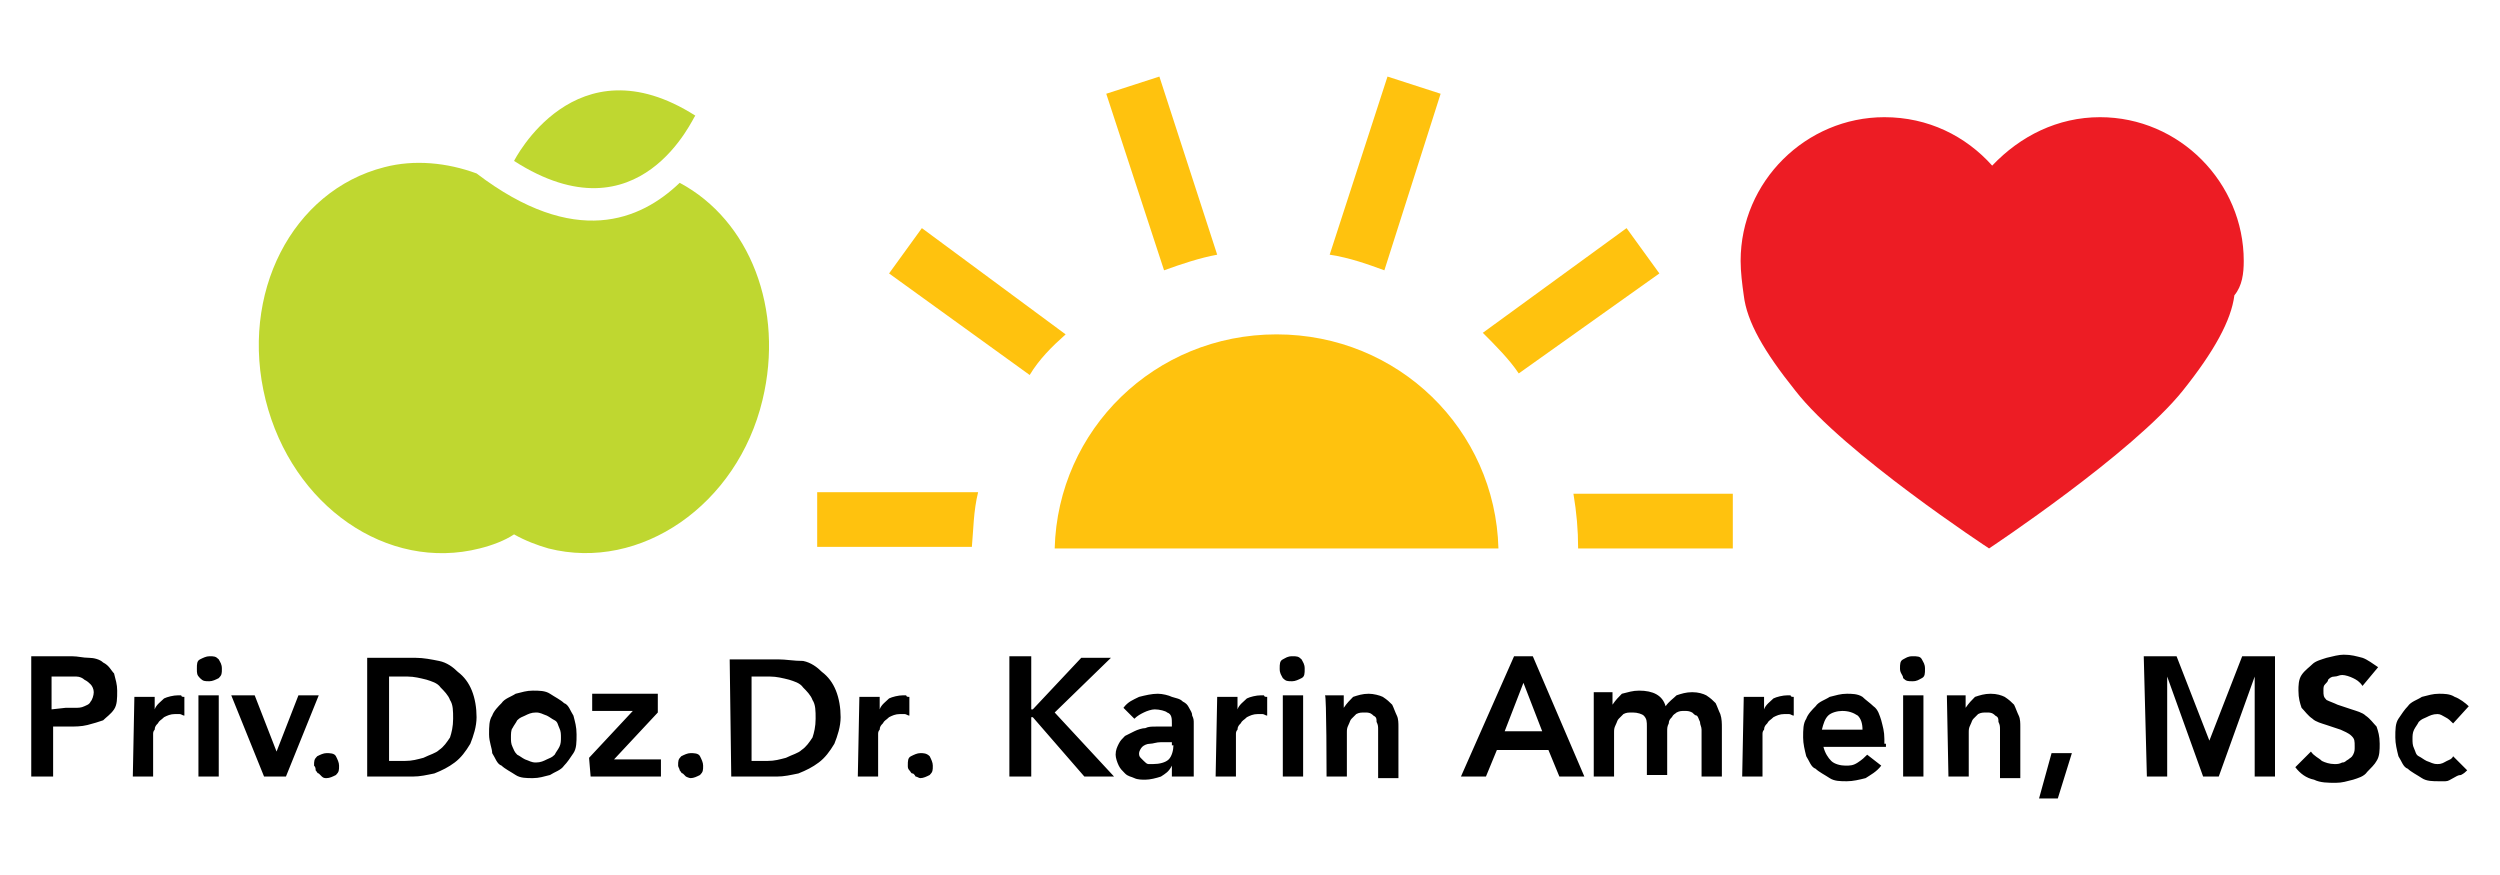
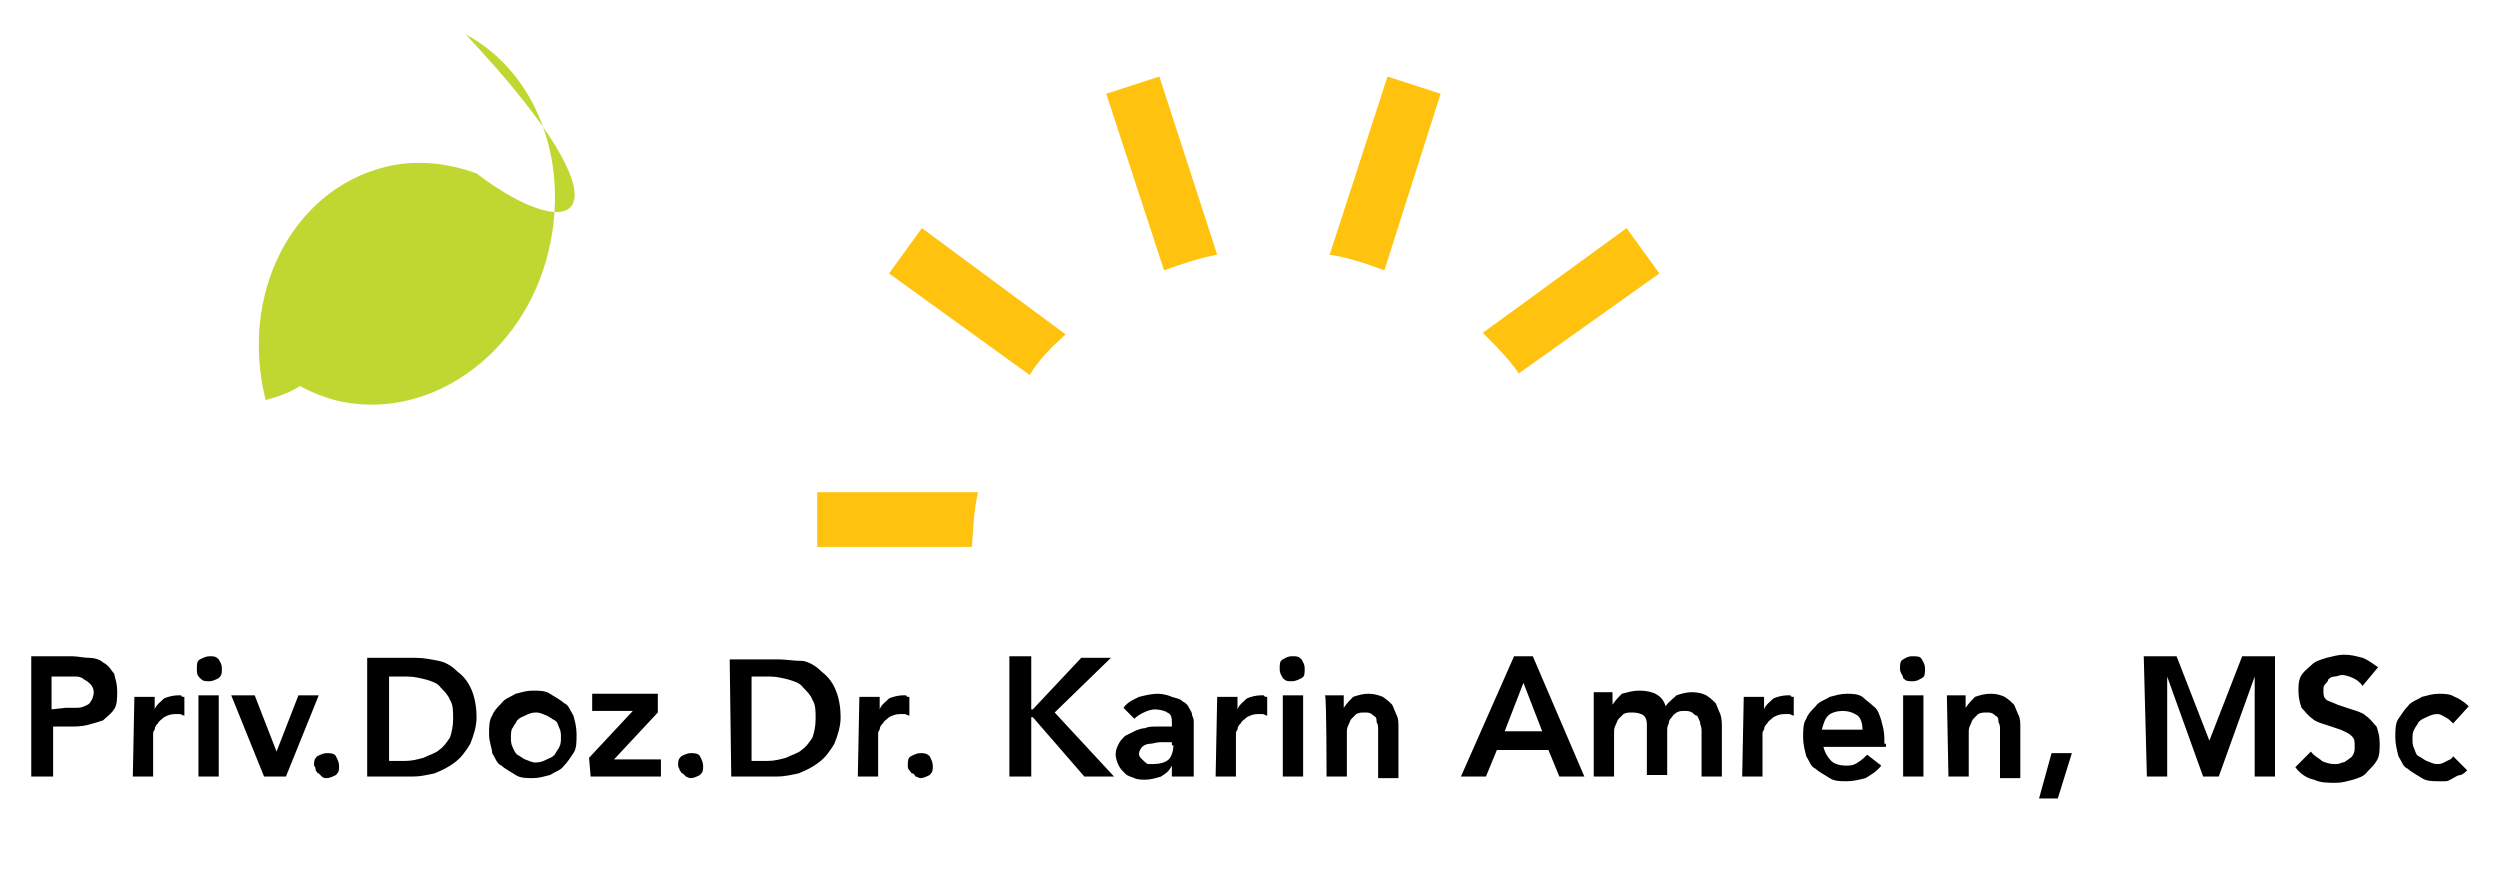
<svg xmlns="http://www.w3.org/2000/svg" version="1.1" id="Layer_1" x="0px" y="0px" viewBox="0 0 160 56" style="enable-background:new 0 0 160 56;" xml:space="preserve">
  <style type="text/css">
	.st0{fill:#ED1C24;}
	.st1{fill:#BFD730;}
	.st2{fill:#FFC20E;}
</style>
  <g>
-     <path class="st0" d="M143.6,16.7c0-5-4.1-9.2-9.2-9.2c-2.7,0-5.1,1.2-6.9,3.1c-1.7-1.9-4.1-3.1-6.9-3.1c-5,0-9.2,4.1-9.2,9.2   c0,0.7,0.1,1.5,0.2,2.2c0.2,1.7,1.3,3.6,3.3,6.1c3.1,4,12.4,10.1,12.4,10.1l0,0l0,0l0,0l0,0c0,0,9.2-6.1,12.4-10.1   c2-2.5,3.1-4.5,3.3-6.1C143.5,18.3,143.6,17.5,143.6,16.7" />
-     <path class="st1" d="M30.5,11.1c-1.9-0.7-4-0.9-5.9-0.4c-5.9,1.5-9.3,8.1-7.6,14.9c1.7,6.8,7.8,11,13.7,9.5   c0.8-0.2,1.6-0.5,2.2-0.9c0.7,0.4,1.5,0.7,2.2,0.9c5.9,1.5,12.1-2.8,13.7-9.5c1.4-5.8-0.8-11.5-5.3-13.9   C41,14.1,36.8,15.9,30.5,11.1" />
-     <path class="st1" d="M32.9,10.3c0,0,3.9-7.8,11.6-2.9C44.4,7.4,41,15.5,32.9,10.3" />
-     <path class="st2" d="M95.9,35.1c-0.2-7.6-6.4-13.7-14.2-13.7s-14,6.1-14.2,13.7H95.9z" />
+     <path class="st1" d="M30.5,11.1c-1.9-0.7-4-0.9-5.9-0.4c-5.9,1.5-9.3,8.1-7.6,14.9c0.8-0.2,1.6-0.5,2.2-0.9c0.7,0.4,1.5,0.7,2.2,0.9c5.9,1.5,12.1-2.8,13.7-9.5c1.4-5.8-0.8-11.5-5.3-13.9   C41,14.1,36.8,15.9,30.5,11.1" />
    <path class="st2" d="M62.6,31.5H52.3v3.5h9.9C62.3,33.9,62.3,32.7,62.6,31.5" />
-     <path class="st2" d="M110.9,35.1v-3.5h-10.2c0.2,1.2,0.3,2.3,0.3,3.5H110.9z" />
    <path class="st2" d="M106.2,17.5l-2.1-2.9l-9.2,6.7c0.8,0.8,1.7,1.7,2.3,2.6L106.2,17.5z" />
    <path class="st2" d="M68.2,21.4L59,14.6l-2.1,2.9l9,6.5C66.5,23,67.3,22.2,68.2,21.4" />
    <path class="st2" d="M77.9,16.3L74.2,4.9L70.8,6l3.7,11.3C75.6,16.9,76.8,16.5,77.9,16.3" />
    <path class="st2" d="M88.6,17.3L92.2,6l-3.4-1.1l-3.7,11.4C86.4,16.5,87.5,16.9,88.6,17.3" />
    <path d="M158,45.2c-0.2-0.2-0.6-0.5-0.9-0.6c-0.3-0.2-0.7-0.2-1-0.2c-0.4,0-0.7,0.1-1.1,0.2c-0.3,0.2-0.7,0.3-0.9,0.6   c-0.2,0.2-0.4,0.5-0.6,0.8c-0.2,0.3-0.2,0.7-0.2,1.2c0,0.4,0.1,0.8,0.2,1.2c0.2,0.3,0.3,0.7,0.6,0.8c0.2,0.2,0.6,0.4,0.9,0.6   c0.3,0.2,0.7,0.2,1.1,0.2c0.1,0,0.2,0,0.4,0c0.2,0,0.3-0.1,0.5-0.2c0.2-0.1,0.3-0.2,0.5-0.2c0.2-0.1,0.3-0.2,0.4-0.3l-0.9-0.9   c-0.1,0.2-0.2,0.2-0.4,0.3c-0.2,0.1-0.3,0.2-0.6,0.2s-0.4-0.1-0.7-0.2c-0.2-0.1-0.3-0.2-0.5-0.3s-0.2-0.3-0.3-0.5   c-0.1-0.2-0.1-0.4-0.1-0.6c0-0.2,0-0.4,0.1-0.6c0.1-0.2,0.2-0.3,0.3-0.5c0.2-0.2,0.3-0.2,0.5-0.3c0.2-0.1,0.4-0.2,0.7-0.2   c0.2,0,0.3,0.1,0.5,0.2c0.2,0.1,0.3,0.2,0.5,0.4L158,45.2z M152.2,42.7c-0.3-0.2-0.7-0.5-1-0.6c-0.4-0.1-0.7-0.2-1.2-0.2   c-0.3,0-0.7,0.1-1.1,0.2c-0.3,0.1-0.7,0.2-0.9,0.4c-0.2,0.2-0.5,0.4-0.7,0.7c-0.2,0.3-0.2,0.7-0.2,1c0,0.5,0.1,0.8,0.2,1.1   c0.2,0.2,0.4,0.5,0.7,0.7c0.2,0.2,0.6,0.3,0.9,0.4s0.6,0.2,0.9,0.3c0.2,0.1,0.5,0.2,0.7,0.4c0.2,0.2,0.2,0.3,0.2,0.7   c0,0.2,0,0.3-0.1,0.5c-0.1,0.2-0.2,0.2-0.3,0.3c-0.2,0.1-0.2,0.2-0.4,0.2c-0.2,0.1-0.3,0.1-0.5,0.1c-0.3,0-0.6-0.1-0.8-0.2   c-0.2-0.2-0.5-0.3-0.7-0.6l-1,1c0.3,0.4,0.7,0.7,1.2,0.8c0.4,0.2,0.9,0.2,1.4,0.2c0.4,0,0.7-0.1,1.1-0.2c0.3-0.1,0.7-0.2,0.9-0.5   c0.2-0.2,0.5-0.5,0.6-0.7c0.2-0.3,0.2-0.7,0.2-1.1c0-0.5-0.1-0.8-0.2-1.1c-0.2-0.2-0.4-0.5-0.7-0.7c-0.2-0.2-0.6-0.3-0.9-0.4   c-0.3-0.1-0.6-0.2-0.9-0.3c-0.2-0.1-0.5-0.2-0.7-0.3c-0.2-0.2-0.2-0.3-0.2-0.6c0-0.2,0-0.3,0.1-0.4s0.2-0.2,0.2-0.3   c0.1-0.1,0.2-0.2,0.4-0.2c0.2,0,0.3-0.1,0.5-0.1c0.2,0,0.5,0.1,0.7,0.2c0.2,0.1,0.4,0.2,0.6,0.5L152.2,42.7z M137.4,49.7h1.3v-6.4   l0,0l2.3,6.4h1l2.3-6.4l0,0v6.4h1.3V42h-2.1l-2.1,5.4l-2.1-5.4h-2.1L137.4,49.7L137.4,49.7z M130.5,51.1h1.2l0.9-2.9h-1.3   L130.5,51.1z M124.7,49.7h1.3v-2.8c0-0.2,0-0.3,0.1-0.5c0.1-0.2,0.1-0.3,0.2-0.4s0.2-0.2,0.3-0.3c0.2-0.1,0.3-0.1,0.6-0.1   s0.4,0.1,0.5,0.2c0.2,0.1,0.2,0.2,0.2,0.4c0.1,0.2,0.1,0.3,0.1,0.5s0,0.3,0,0.5v2.6h1.3v-3.3c0-0.2,0-0.5-0.1-0.7s-0.2-0.5-0.3-0.7   c-0.2-0.2-0.3-0.3-0.6-0.5c-0.2-0.1-0.5-0.2-0.9-0.2s-0.7,0.1-1,0.2c-0.2,0.2-0.4,0.4-0.6,0.7l0,0v-0.8h-1.2L124.7,49.7L124.7,49.7   z M121.8,43.4c0.2,0.2,0.3,0.2,0.6,0.2s0.4-0.1,0.6-0.2s0.2-0.3,0.2-0.6s-0.1-0.4-0.2-0.6s-0.3-0.2-0.6-0.2s-0.4,0.1-0.6,0.2   s-0.2,0.3-0.2,0.6S121.8,43.2,121.8,43.4 M121.8,49.7h1.3v-5.2h-1.3V49.7z M116.6,46.7c0.1-0.4,0.2-0.7,0.4-0.9   c0.2-0.2,0.6-0.3,0.9-0.3c0.4,0,0.7,0.1,1,0.3c0.2,0.2,0.3,0.5,0.3,0.9H116.6z M120.6,47.6v-0.3c0-0.5-0.1-0.8-0.2-1.2   c-0.1-0.3-0.2-0.7-0.5-0.9c-0.2-0.2-0.5-0.4-0.7-0.6c-0.3-0.2-0.7-0.2-1-0.2c-0.4,0-0.7,0.1-1.1,0.2c-0.3,0.2-0.7,0.3-0.9,0.6   c-0.2,0.2-0.5,0.5-0.6,0.8c-0.2,0.3-0.2,0.7-0.2,1.2c0,0.4,0.1,0.8,0.2,1.2c0.2,0.3,0.3,0.7,0.6,0.8c0.2,0.2,0.6,0.4,0.9,0.6   c0.3,0.2,0.7,0.2,1.1,0.2c0.4,0,0.8-0.1,1.2-0.2c0.3-0.2,0.7-0.4,1-0.8l-0.9-0.7c-0.2,0.2-0.3,0.3-0.6,0.5s-0.5,0.2-0.8,0.2   s-0.7-0.1-0.9-0.3c-0.2-0.2-0.4-0.5-0.5-0.9h4V47.6z M111.5,49.7h1.3V47c0-0.1,0-0.2,0.1-0.3c0-0.2,0.1-0.3,0.2-0.4   c0.1-0.2,0.2-0.2,0.4-0.4c0.2-0.1,0.4-0.2,0.7-0.2c0.1,0,0.2,0,0.3,0c0.1,0,0.2,0.1,0.3,0.1v-1.2c-0.1,0-0.2,0-0.2-0.1   c-0.1,0-0.2,0-0.2,0c-0.3,0-0.7,0.1-0.9,0.2c-0.2,0.2-0.5,0.4-0.6,0.7l0,0v-0.8h-1.3L111.5,49.7L111.5,49.7z M102,49.7h1.3v-2.8   c0-0.2,0-0.3,0.1-0.5c0.1-0.2,0.1-0.3,0.2-0.4c0.1-0.1,0.2-0.2,0.3-0.3c0.2-0.1,0.3-0.1,0.6-0.1c0.3,0,0.6,0.1,0.7,0.2   c0.2,0.2,0.2,0.4,0.2,0.7v3.1h1.3v-2.8c0-0.2,0-0.3,0.1-0.5c0-0.2,0.1-0.3,0.2-0.4c0.1-0.2,0.2-0.2,0.3-0.3   c0.2-0.1,0.3-0.1,0.5-0.1c0.2,0,0.3,0,0.5,0.1c0.1,0.1,0.2,0.2,0.3,0.2c0.1,0.1,0.1,0.2,0.2,0.4c0,0.2,0.1,0.3,0.1,0.5v3h1.3v-3.1   c0-0.3,0-0.6-0.1-0.9c-0.1-0.2-0.2-0.5-0.3-0.7c-0.2-0.2-0.3-0.3-0.6-0.5c-0.2-0.1-0.5-0.2-0.9-0.2s-0.7,0.1-1,0.2   c-0.2,0.2-0.5,0.4-0.7,0.7c-0.2-0.7-0.8-1-1.7-1c-0.4,0-0.7,0.1-1.1,0.2c-0.2,0.2-0.4,0.4-0.6,0.7l0,0v-0.8H102L102,49.7L102,49.7z    M96.3,46.8l1.2-3.1l1.2,3.1H96.3z M93.5,49.7h1.6l0.7-1.7h3.3l0.7,1.7h1.6L98.1,42h-1.2L93.5,49.7z M84.9,49.7h1.3v-2.8   c0-0.2,0-0.3,0.1-0.5c0.1-0.2,0.1-0.3,0.2-0.4s0.2-0.2,0.3-0.3c0.2-0.1,0.3-0.1,0.6-0.1s0.4,0.1,0.5,0.2c0.2,0.1,0.2,0.2,0.2,0.4   c0.1,0.2,0.1,0.3,0.1,0.5s0,0.3,0,0.5v2.6h1.3v-3.3c0-0.2,0-0.5-0.1-0.7c-0.1-0.2-0.2-0.5-0.3-0.7c-0.2-0.2-0.3-0.3-0.6-0.5   c-0.2-0.1-0.6-0.2-0.9-0.2c-0.4,0-0.7,0.1-1,0.2c-0.2,0.2-0.4,0.4-0.6,0.7l0,0v-0.8h-1.2C84.9,44.5,84.9,49.7,84.9,49.7z    M82.1,43.4c0.2,0.2,0.3,0.2,0.6,0.2c0.2,0,0.4-0.1,0.6-0.2s0.2-0.3,0.2-0.6s-0.1-0.4-0.2-0.6c-0.2-0.2-0.3-0.2-0.6-0.2   s-0.4,0.1-0.6,0.2s-0.2,0.3-0.2,0.6S82,43.2,82.1,43.4 M82.1,49.7h1.3v-5.2h-1.3V49.7z M77.8,49.7h1.3V47c0-0.1,0-0.2,0.1-0.3   c0-0.2,0.1-0.3,0.2-0.4c0.1-0.2,0.2-0.2,0.4-0.4c0.2-0.1,0.4-0.2,0.7-0.2c0.1,0,0.2,0,0.3,0c0.1,0,0.2,0.1,0.3,0.1v-1.2   c-0.1,0-0.2,0-0.2-0.1c-0.1,0-0.2,0-0.2,0c-0.3,0-0.7,0.1-0.9,0.2c-0.2,0.2-0.5,0.4-0.6,0.7l0,0v-0.8h-1.3L77.8,49.7L77.8,49.7z    M75.1,47.7c0,0.3-0.1,0.7-0.3,0.9c-0.2,0.2-0.6,0.3-1,0.3c-0.1,0-0.2,0-0.3,0c-0.1,0-0.2-0.1-0.3-0.2c-0.1-0.1-0.2-0.2-0.2-0.2   c-0.1-0.1-0.1-0.2-0.1-0.3s0.1-0.3,0.2-0.4c0.1-0.1,0.3-0.2,0.5-0.2s0.4-0.1,0.7-0.1s0.4,0,0.6,0H75v0.2H75.1z M75.2,49.7h1.2v-3   c0-0.1,0-0.2,0-0.4s0-0.3-0.1-0.5c0-0.2-0.1-0.3-0.2-0.5c-0.1-0.2-0.2-0.3-0.4-0.4c-0.2-0.2-0.4-0.2-0.7-0.3   c-0.2-0.1-0.6-0.2-0.9-0.2c-0.4,0-0.8,0.1-1.2,0.2c-0.4,0.2-0.7,0.3-1,0.7l0.7,0.7c0.2-0.2,0.4-0.3,0.6-0.4   c0.2-0.1,0.5-0.2,0.7-0.2c0.3,0,0.7,0.1,0.8,0.2C75,45.7,75,46,75,46.3v0.2h-0.3c-0.2,0-0.4,0-0.7,0s-0.5,0-0.7,0.1   c-0.2,0-0.5,0.1-0.7,0.2c-0.2,0.1-0.4,0.2-0.6,0.3c-0.2,0.2-0.3,0.3-0.4,0.5c-0.1,0.2-0.2,0.4-0.2,0.7c0,0.2,0.1,0.5,0.2,0.7   c0.1,0.2,0.2,0.3,0.4,0.5c0.2,0.2,0.4,0.2,0.6,0.3c0.2,0.1,0.5,0.1,0.7,0.1c0.3,0,0.7-0.1,1-0.2c0.3-0.2,0.5-0.3,0.7-0.7l0,0v0.7   H75.2z M64.6,49.7h1.4v-3.8h0.1l3.3,3.8h1.9l-3.8-4.1l3.6-3.5h-1.9l-3.1,3.3h-0.1V42h-1.4V49.7z M58.2,49.3   c0.1,0.1,0.1,0.2,0.2,0.2s0.2,0.2,0.2,0.2c0.1,0,0.2,0.1,0.3,0.1c0.2,0,0.4-0.1,0.6-0.2c0.2-0.2,0.2-0.3,0.2-0.6   c0-0.2-0.1-0.4-0.2-0.6c-0.2-0.2-0.4-0.2-0.6-0.2c-0.2,0-0.4,0.1-0.6,0.2s-0.2,0.3-0.2,0.6C58.1,49.1,58.1,49.2,58.2,49.3    M54.9,49.7h1.3V47c0-0.1,0-0.2,0.1-0.3c0-0.2,0.1-0.3,0.2-0.4c0.1-0.2,0.2-0.2,0.4-0.4c0.2-0.1,0.4-0.2,0.7-0.2c0.1,0,0.2,0,0.3,0   c0.1,0,0.2,0.1,0.3,0.1v-1.2c-0.1,0-0.2,0-0.2-0.1c-0.1,0-0.2,0-0.2,0c-0.3,0-0.7,0.1-0.9,0.2c-0.2,0.2-0.5,0.4-0.6,0.7l0,0v-0.8   H55L54.9,49.7L54.9,49.7z M48.1,48.5v-5.2h1.2c0.4,0,0.8,0.1,1.2,0.2c0.3,0.1,0.7,0.2,0.9,0.5c0.2,0.2,0.5,0.5,0.6,0.8   c0.2,0.3,0.2,0.7,0.2,1.2c0,0.5-0.1,0.9-0.2,1.2c-0.2,0.3-0.4,0.6-0.7,0.8c-0.2,0.2-0.6,0.3-1,0.5c-0.4,0.1-0.7,0.2-1.2,0.2h-1   V48.5z M46.8,49.7h2.9c0.5,0,0.9-0.1,1.4-0.2c0.5-0.2,0.9-0.4,1.3-0.7c0.4-0.3,0.7-0.7,1-1.2c0.2-0.5,0.4-1.1,0.4-1.7   s-0.1-1.2-0.3-1.7c-0.2-0.5-0.5-0.9-0.9-1.2c-0.3-0.3-0.7-0.6-1.2-0.7c-0.6,0-1.1-0.1-1.6-0.1h-3.1L46.8,49.7L46.8,49.7z    M43.5,49.3c0.1,0.1,0.1,0.2,0.2,0.2c0.1,0.1,0.2,0.2,0.2,0.2s0.2,0.1,0.3,0.1c0.2,0,0.4-0.1,0.6-0.2c0.2-0.2,0.2-0.3,0.2-0.6   c0-0.2-0.1-0.4-0.2-0.6s-0.4-0.2-0.6-0.2c-0.2,0-0.4,0.1-0.6,0.2c-0.2,0.2-0.2,0.3-0.2,0.6C43.4,49.1,43.5,49.2,43.5,49.3    M37.8,49.7h4.5v-1.1h-3l2.8-3v-1.2h-4.2v1.1h2.6l0,0l-2.8,3L37.8,49.7L37.8,49.7z M32.8,46.6c0.1-0.2,0.2-0.3,0.3-0.5   c0.2-0.2,0.3-0.2,0.5-0.3c0.2-0.1,0.4-0.2,0.7-0.2s0.4,0.1,0.7,0.2c0.2,0.1,0.3,0.2,0.5,0.3s0.2,0.3,0.3,0.5   c0.1,0.2,0.1,0.4,0.1,0.6c0,0.2,0,0.4-0.1,0.6s-0.2,0.3-0.3,0.5c-0.2,0.2-0.3,0.2-0.5,0.3c-0.2,0.1-0.4,0.2-0.7,0.2   s-0.4-0.1-0.7-0.2c-0.2-0.1-0.3-0.2-0.5-0.3c-0.2-0.2-0.2-0.3-0.3-0.5c-0.1-0.2-0.1-0.4-0.1-0.6C32.7,47,32.7,46.7,32.8,46.6    M31.5,48.2c0.2,0.3,0.3,0.7,0.6,0.8c0.2,0.2,0.6,0.4,0.9,0.6s0.7,0.2,1.1,0.2c0.4,0,0.7-0.1,1.1-0.2c0.3-0.2,0.7-0.3,0.9-0.6   c0.2-0.2,0.4-0.5,0.6-0.8c0.2-0.3,0.2-0.7,0.2-1.2s-0.1-0.8-0.2-1.2c-0.2-0.3-0.3-0.7-0.6-0.8c-0.2-0.2-0.6-0.4-0.9-0.6   c-0.3-0.2-0.7-0.2-1.1-0.2c-0.4,0-0.7,0.1-1.1,0.2c-0.3,0.2-0.7,0.3-0.9,0.6c-0.2,0.2-0.5,0.5-0.6,0.8c-0.2,0.3-0.2,0.7-0.2,1.2   S31.5,47.9,31.5,48.2 M24.9,48.5v-5.2h1.2c0.4,0,0.8,0.1,1.2,0.2c0.3,0.1,0.7,0.2,0.9,0.5c0.2,0.2,0.5,0.5,0.6,0.8   c0.2,0.3,0.2,0.7,0.2,1.2c0,0.5-0.1,0.9-0.2,1.2c-0.2,0.3-0.4,0.6-0.7,0.8c-0.2,0.2-0.6,0.3-1,0.5c-0.4,0.1-0.7,0.2-1.2,0.2h-1   V48.5z M23.5,49.7h2.9c0.5,0,0.9-0.1,1.4-0.2c0.5-0.2,0.9-0.4,1.3-0.7c0.4-0.3,0.7-0.7,1-1.2c0.2-0.5,0.4-1.1,0.4-1.7   s-0.1-1.2-0.3-1.7c-0.2-0.5-0.5-0.9-0.9-1.2c-0.3-0.3-0.7-0.6-1.2-0.7s-1-0.2-1.5-0.2h-3.1V49.7z M20.2,49.3   c0.1,0.1,0.1,0.2,0.2,0.2c0.1,0.1,0.2,0.2,0.2,0.2c0.1,0.1,0.2,0.1,0.3,0.1c0.2,0,0.4-0.1,0.6-0.2c0.2-0.2,0.2-0.3,0.2-0.6   c0-0.2-0.1-0.4-0.2-0.6s-0.4-0.2-0.6-0.2c-0.2,0-0.4,0.1-0.6,0.2c-0.2,0.2-0.2,0.3-0.2,0.6C20.2,49.1,20.2,49.2,20.2,49.3    M16.9,49.7h1.4l2.1-5.2h-1.3l-1.4,3.6l0,0l-1.4-3.6h-1.5L16.9,49.7z M12.8,43.4c0.2,0.2,0.3,0.2,0.6,0.2c0.2,0,0.4-0.1,0.6-0.2   c0.2-0.2,0.2-0.3,0.2-0.6s-0.1-0.4-0.2-0.6c-0.2-0.2-0.3-0.2-0.6-0.2c-0.2,0-0.4,0.1-0.6,0.2s-0.2,0.3-0.2,0.6S12.6,43.2,12.8,43.4    M12.7,49.7h1.3v-5.2h-1.3V49.7z M8.5,49.7h1.3V47c0-0.1,0-0.2,0.1-0.3c0-0.2,0.1-0.3,0.2-0.4c0.1-0.2,0.2-0.2,0.4-0.4   c0.2-0.1,0.4-0.2,0.7-0.2c0.1,0,0.2,0,0.3,0c0.1,0,0.2,0.1,0.3,0.1v-1.2c-0.1,0-0.2,0-0.2-0.1c-0.1,0-0.2,0-0.2,0   c-0.3,0-0.7,0.1-0.9,0.2c-0.2,0.2-0.5,0.4-0.6,0.7l0,0v-0.8H8.6L8.5,49.7L8.5,49.7z M3.3,45.4v-2.1h1c0.2,0,0.3,0,0.6,0   c0.2,0,0.4,0.1,0.5,0.2c0.2,0.1,0.3,0.2,0.4,0.3C5.9,43.9,6,44.1,6,44.3c0,0.2-0.1,0.5-0.2,0.6c-0.1,0.2-0.2,0.2-0.4,0.3   c-0.2,0.1-0.4,0.1-0.6,0.1c-0.2,0-0.4,0-0.6,0L3.3,45.4L3.3,45.4z M2,49.7h1.4v-3.2h1c0.4,0,0.8,0,1.2-0.1c0.4-0.1,0.7-0.2,1-0.3   c0.2-0.2,0.5-0.4,0.7-0.7c0.2-0.3,0.2-0.7,0.2-1.2c0-0.4-0.1-0.7-0.2-1.1c-0.2-0.2-0.3-0.5-0.7-0.7c-0.2-0.2-0.6-0.3-0.9-0.3   C5.3,42.1,5,42,4.6,42H2V49.7z" />
  </g>
</svg>